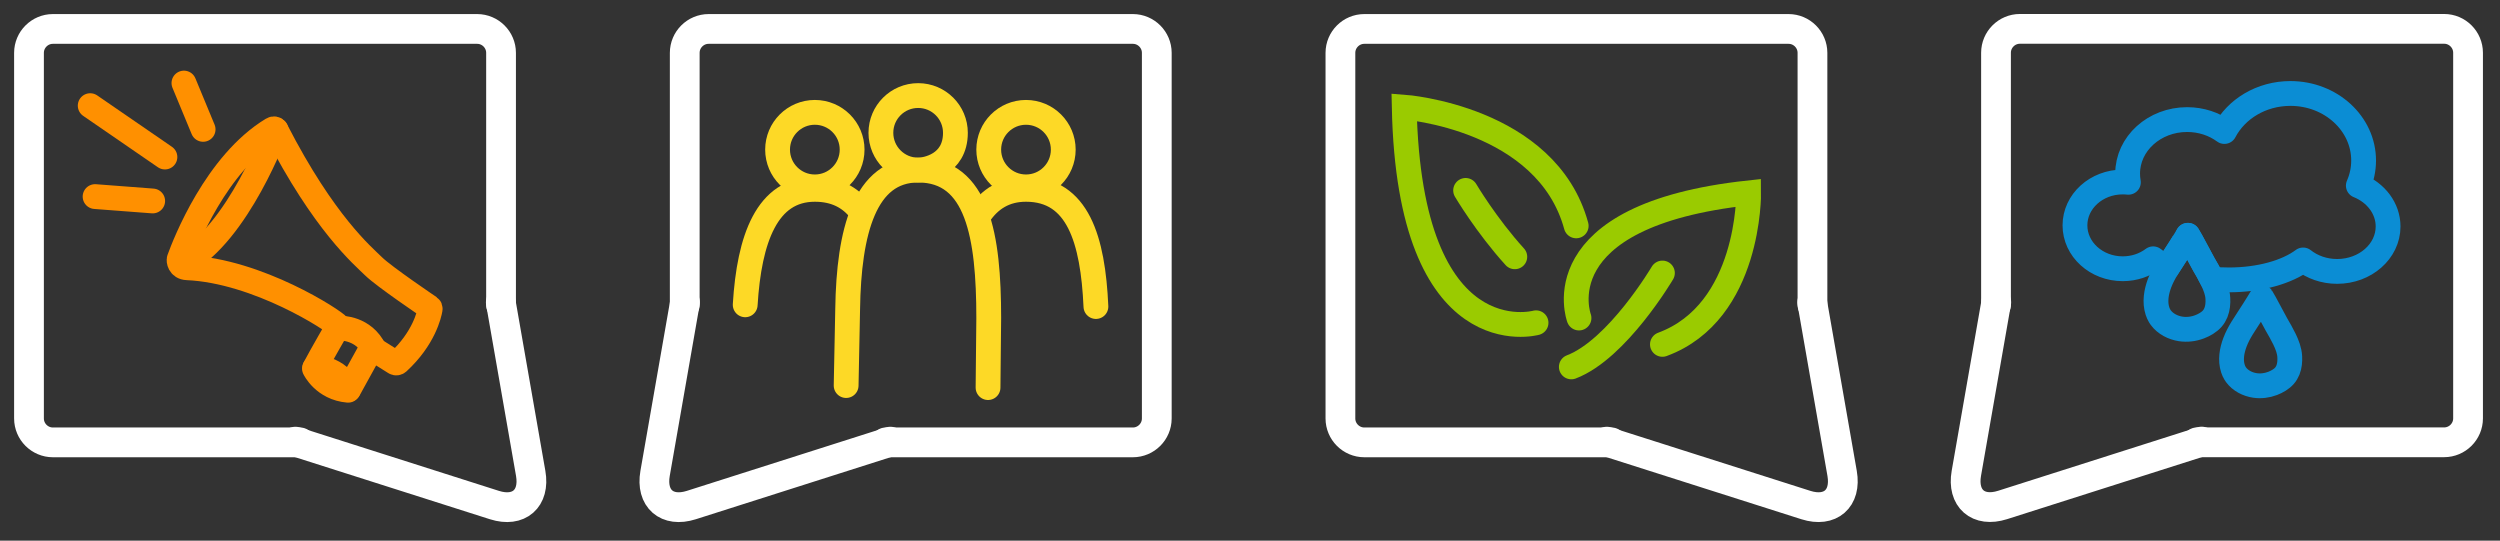
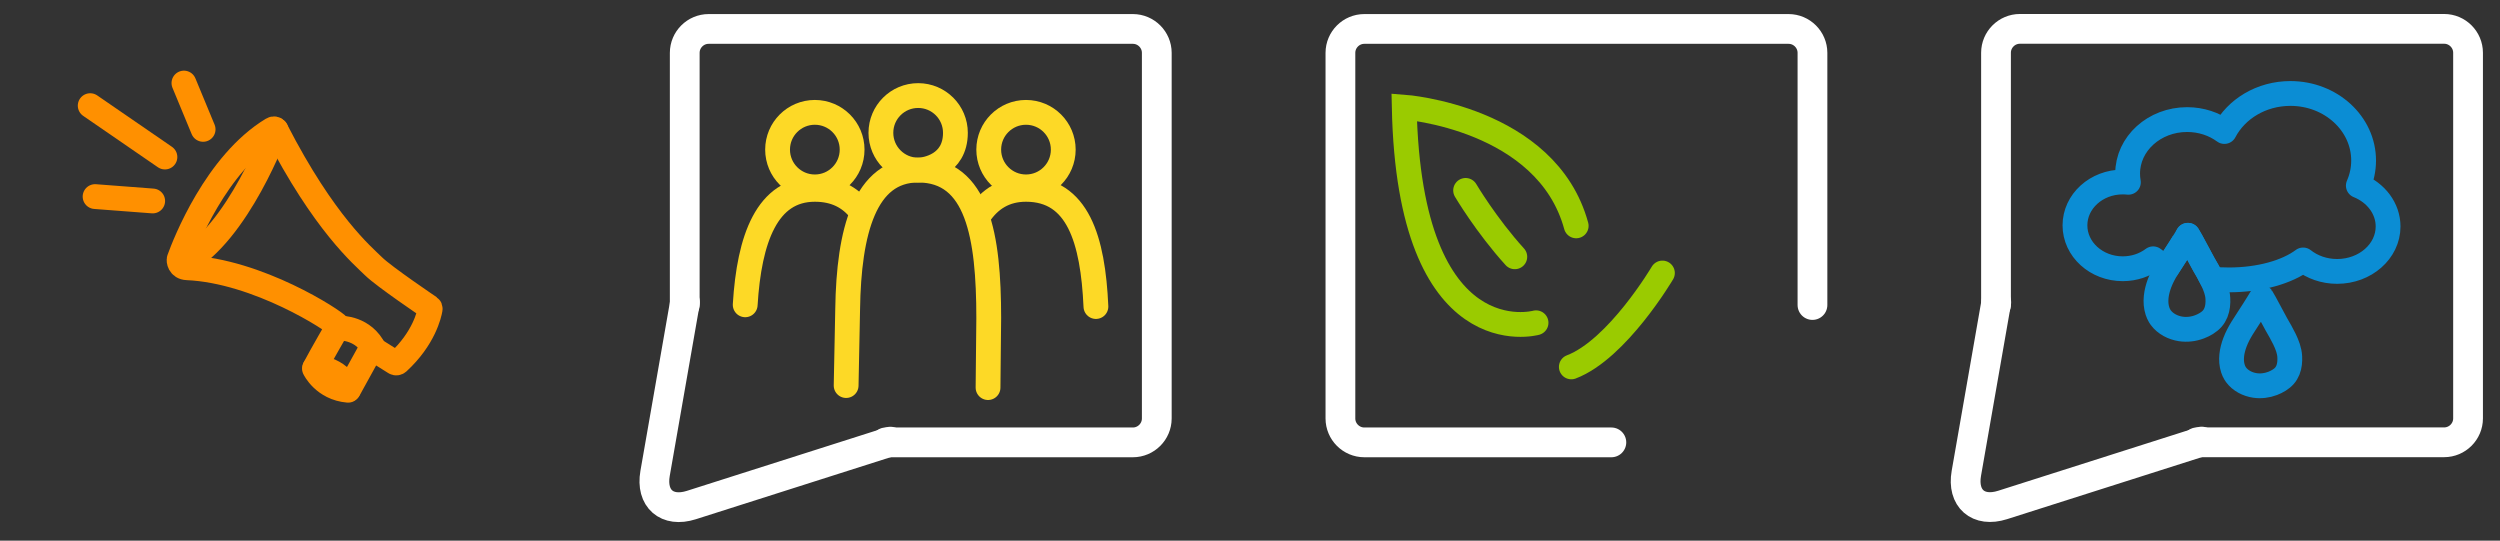
<svg xmlns="http://www.w3.org/2000/svg" width="100%" height="100%" viewBox="0 0 504 109" version="1.1" xml:space="preserve" style="fill-rule:evenodd;clip-rule:evenodd;stroke-linecap:round;stroke-miterlimit:10;">
  <rect x="0" y="0" width="504" height="109" fill="#333333" stroke="none" />
  <g id="Layer_1">
    <g>
-       <path d="M318.327,64.115C318.327,64.115 310.581,43.42 352.526,38.88C352.526,38.88 352.848,62.896 335.143,69.427" style="fill:none;fill-rule:nonzero;stroke:rgb(154,203,0);stroke-width:5px;" />
      <path d="M335.144,55.039C335.144,55.039 326.076,70.422 316.779,73.967" style="fill:none;fill-rule:nonzero;stroke:rgb(154,203,0);stroke-width:5px;" />
      <path d="M309.667,65.07C309.667,65.07 284.142,72.166 283.089,21.593C283.089,21.593 311.808,23.71 317.761,45.535" style="fill:none;fill-rule:nonzero;stroke:rgb(154,203,0);stroke-width:5px;" />
      <path d="M295.468,38.386C295.468,38.386 299.603,45.398 305.384,51.769" style="fill:none;fill-rule:nonzero;stroke:rgb(154,203,0);stroke-width:5px;" />
    </g>
    <g>
      <path d="M446.729,63.019C446.557,63.447 446.301,63.882 445.997,64.228C445.335,64.98 444.38,65.521 443.456,65.874C442.245,66.341 440.915,66.505 439.626,66.31C438.085,66.074 436.562,65.308 435.614,64.037C435.534,63.928 435.464,63.814 435.391,63.699C435.209,63.388 435.059,63.06 434.95,62.72C434.348,60.876 434.708,58.857 435.368,57.087C435.772,56.015 436.313,55.001 436.911,54.023C436.929,53.998 436.944,53.968 436.962,53.943C437.737,52.679 438.591,51.466 439.37,50.203C439.593,49.834 441.083,47.486 441.083,47.432C441.681,48.35 443.722,52.319 444.259,53.237C444.841,54.231 445.411,55.229 445.919,56.262C445.942,56.311 445.962,56.354 445.987,56.401C446.551,57.589 447.055,58.84 447.122,60.169C447.171,61.125 447.091,62.125 446.729,63.019Z" style="fill:none;fill-rule:nonzero;stroke:rgb(11,141,212);stroke-width:5px;stroke-linejoin:round;" />
      <path d="M455.937,59.937C456.499,60.802 458.417,64.533 458.923,65.4C459.493,66.375 460.056,67.357 460.548,68.375C461.083,69.492 461.554,70.67 461.614,71.922C461.659,72.82 461.585,73.762 461.247,74.604C461.083,75.006 460.845,75.415 460.558,75.741C459.939,76.45 459.038,76.958 458.169,77.292C457.028,77.731 455.776,77.886 454.567,77.702C453.112,77.479 451.682,76.759 450.792,75.563C450.714,75.461 450.647,75.352 450.581,75.243C450.407,74.954 450.267,74.643 450.165,74.321C449.604,72.589 449.935,70.688 450.56,69.024C450.939,68.014 451.447,67.059 452.009,66.141C452.751,64.924 453.573,63.76 454.321,62.545C454.538,62.195 455.954,59.96 455.937,59.937Z" style="fill:none;fill-rule:nonzero;stroke:rgb(11,141,212);stroke-width:5px;stroke-linejoin:round;" />
      <path d="M481.438,45.658C481.438,50.66 476.84,54.717 471.167,54.717C468.532,54.717 466.134,53.84 464.312,52.405C461.07,54.833 455.576,56.426 449.343,56.426C448.171,56.426 447.027,56.371 445.919,56.262C445.411,55.229 444.841,54.231 444.259,53.237C443.722,52.319 441.681,48.35 441.083,47.432C441.083,47.487 439.593,49.834 439.37,50.203C438.591,51.467 437.737,52.68 436.962,53.943C435.864,53.418 434.894,52.824 434.081,52.173C432.415,53.429 430.278,54.179 427.942,54.179C422.622,54.179 418.311,50.263 418.311,45.433C418.311,40.603 422.622,36.688 427.942,36.688C428.329,36.688 428.713,36.709 429.085,36.749C428.981,36.178 428.929,35.591 428.929,34.993C428.929,28.981 434.296,24.107 440.921,24.107C443.767,24.107 446.384,25.004 448.439,26.512C450.82,21.975 455.878,18.843 461.75,18.843C469.898,18.843 476.504,24.896 476.504,32.364C476.504,34.153 476.125,35.86 475.438,37.42C478.978,38.847 481.438,42 481.438,45.658Z" style="fill:none;fill-rule:nonzero;stroke:rgb(11,141,212);stroke-width:5px;stroke-linejoin:round;" />
    </g>
    <g>
      <circle cx="206.841" cy="30.164" r="7.512" style="fill:none;stroke:rgb(253,217,38);stroke-width:5px;stroke-linejoin:round;" />
      <path d="M192.612,26.777C192.612,33.276 186.63,34.29 185.1,34.29C180.952,34.29 177.588,30.927 177.588,26.777C177.588,22.627 180.951,19.265 185.1,19.265C189.253,19.265 192.612,22.627 192.612,26.777Z" style="fill:none;fill-rule:nonzero;stroke:rgb(253,217,38);stroke-width:5px;stroke-linejoin:round;" />
      <path d="M171.786,30.164C171.786,34.314 168.425,37.677 164.272,37.677C160.124,37.677 156.76,34.314 156.76,30.164C156.76,26.015 160.123,22.651 164.272,22.651C168.425,22.651 171.786,26.015 171.786,30.164Z" style="fill:none;fill-rule:nonzero;stroke:rgb(253,217,38);stroke-width:5px;stroke-linejoin:round;" />
      <path d="M170.581,77.728C170.581,77.124 170.88,62.906 170.888,62.31C171.113,46.679 174.345,34.29 185.101,34.289C197.111,34.289 199.33,47.64 199.33,64.108L199.189,78.139" style="fill:none;fill-rule:nonzero;stroke:rgb(253,217,38);stroke-width:5px;stroke-linejoin:round;" />
      <path d="M150.233,61.449C151.034,48.127 154.631,38.171 164.272,38.171C168.407,38.171 171.383,39.753 173.506,42.501" style="fill:none;fill-rule:nonzero;stroke:rgb(253,217,38);stroke-width:5px;stroke-linejoin:round;" />
      <path d="M197.354,43.378C199.534,40.092 202.602,38.17 206.838,38.17C217.301,38.17 220.33,48.301 220.938,61.797" style="fill:none;fill-rule:nonzero;stroke:rgb(253,217,38);stroke-width:5px;stroke-linejoin:round;" />
    </g>
    <g>
      <path d="M70.321,78.496L74.919,70.15L79.62,73.105C79.821,73.226 80.069,73.195 80.251,73.033C85.47,68.234 86.548,63.334 86.724,62.287C86.745,62.162 86.706,62.033 86.607,61.961C86.607,61.961 77.396,55.748 75.322,53.701C73.156,51.564 65.357,45.109 55.646,26.201C55.513,25.945 55.169,25.913 54.925,26.055C43.544,32.899 37.231,49.175 36.126,52.24C36.028,52.517 36.149,53.912 37.71,53.978C51.978,54.589 67.399,64.65 68.2,65.726C68.2,65.726 64.743,71.712 63.491,74.099C63.491,74.099 68.163,73.972 70.321,78.496Z" style="fill:none;fill-rule:nonzero;stroke:rgb(255,144,0);stroke-width:5px;stroke-linejoin:round;" />
      <path d="M55.646,26.2C55.646,26.2 48.068,47.031 36.919,52.978" style="fill:none;fill-rule:nonzero;stroke:rgb(255,144,0);stroke-width:5px;stroke-linejoin:round;" />
      <path d="M63.394,74.304C63.394,74.304 65.248,78.249 70.179,78.673" style="fill:none;fill-rule:nonzero;stroke:rgb(255,144,0);stroke-width:5px;stroke-linejoin:round;" />
      <path d="M68.671,66.162C68.671,66.162 73.343,66.033 75.501,70.557" style="fill:none;fill-rule:nonzero;stroke:rgb(255,144,0);stroke-width:5px;stroke-linejoin:round;" />
      <path d="M40.948,26.081L37.081,16.745" style="fill:none;fill-rule:nonzero;stroke:rgb(255,144,0);stroke-width:5px;stroke-linejoin:round;" />
      <path d="M33.249,31.658L18.185,21.299" style="fill:none;fill-rule:nonzero;stroke:rgb(255,144,0);stroke-width:5px;stroke-linejoin:round;" />
      <path d="M30.782,40.515L19.169,39.631" style="fill:none;fill-rule:nonzero;stroke:rgb(255,144,0);stroke-width:5px;stroke-linejoin:round;" />
    </g>
    <g>
      <g>
-         <path d="M60.468,89.183L10.664,89.183C8.014,89.183 5.845,87.015 5.845,84.364L5.845,10.654C5.845,8.003 8.014,5.835 10.664,5.835L96.193,5.835C98.843,5.835 101.012,8.003 101.012,10.654L101.012,61.49" style="fill:none;fill-rule:nonzero;stroke:white;stroke-width:6px;stroke-linecap:butt;" />
-       </g>
+         </g>
      <g>
-         <path d="M100.962,60.949L106.99,95.445C107.876,100.513 104.59,103.383 99.687,101.821L59.556,89.037" style="fill:none;fill-rule:nonzero;stroke:white;stroke-width:6px;stroke-linecap:butt;" />
-       </g>
+         </g>
    </g>
    <g>
      <g>
        <path d="M178.585,89.183L228.389,89.183C231.039,89.183 233.208,87.015 233.208,84.364L233.208,10.654C233.208,8.003 231.039,5.835 228.389,5.835L142.862,5.835C140.212,5.835 138.043,8.003 138.043,10.654L138.043,61.49" style="fill:none;fill-rule:nonzero;stroke:white;stroke-width:6px;stroke-linecap:butt;" />
      </g>
      <g>
        <path d="M138.093,60.949L132.063,95.445C131.177,100.513 134.463,103.383 139.366,101.821L179.5,89.037" style="fill:none;fill-rule:nonzero;stroke:white;stroke-width:6px;stroke-linecap:butt;" />
      </g>
    </g>
    <g>
      <g>
        <path d="M324.851,89.183L275.047,89.183C272.397,89.183 270.228,87.015 270.228,84.364L270.228,10.654C270.228,8.003 272.397,5.835 275.047,5.835L360.574,5.835C363.224,5.835 365.393,8.003 365.393,10.654L365.393,61.49" style="fill:none;fill-rule:nonzero;stroke:white;stroke-width:6px;stroke-linecap:butt;" />
      </g>
      <g>
-         <path d="M365.343,60.949L371.372,95.443C372.259,100.511 368.973,103.381 364.069,101.819L323.936,89.037" style="fill:none;fill-rule:nonzero;stroke:white;stroke-width:6px;stroke-linecap:butt;" />
-       </g>
+         </g>
    </g>
    <g>
      <g>
        <path d="M442.937,89.167L492.741,89.167C495.391,89.167 497.56,86.999 497.56,84.348L497.56,10.638C497.56,7.987 495.391,5.819 492.741,5.819L407.214,5.819C404.564,5.819 402.395,7.987 402.395,10.638L402.395,61.474" style="fill:none;fill-rule:nonzero;stroke:white;stroke-width:6px;stroke-linecap:butt;" />
      </g>
      <g>
        <path d="M402.444,60.933L396.415,95.427C395.528,100.495 398.814,103.365 403.718,101.803L443.851,89.021" style="fill:none;fill-rule:nonzero;stroke:white;stroke-width:6px;stroke-linecap:butt;" />
      </g>
    </g>
  </g>
</svg>